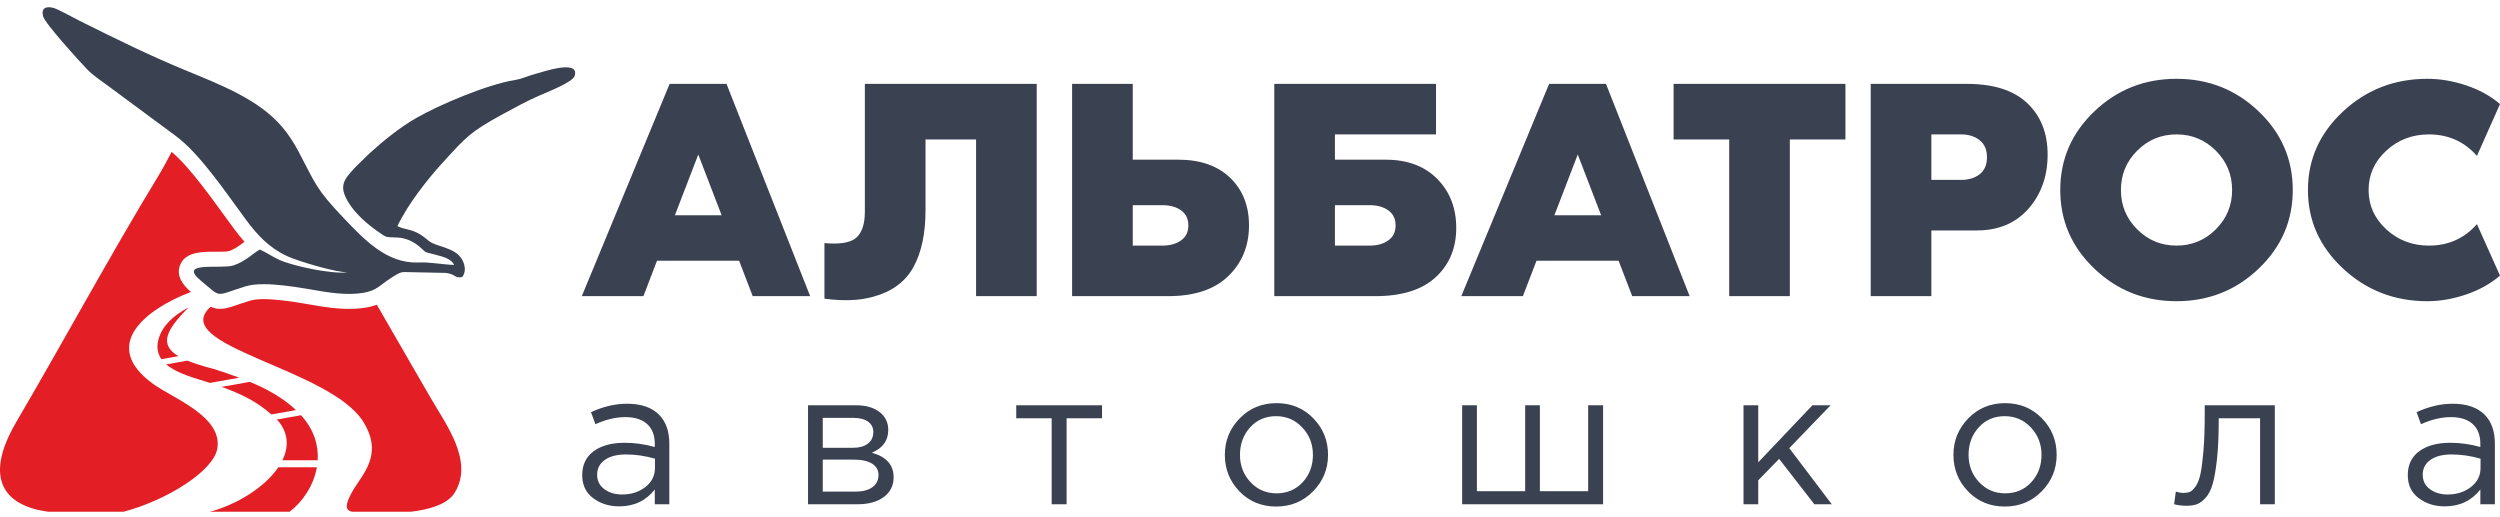
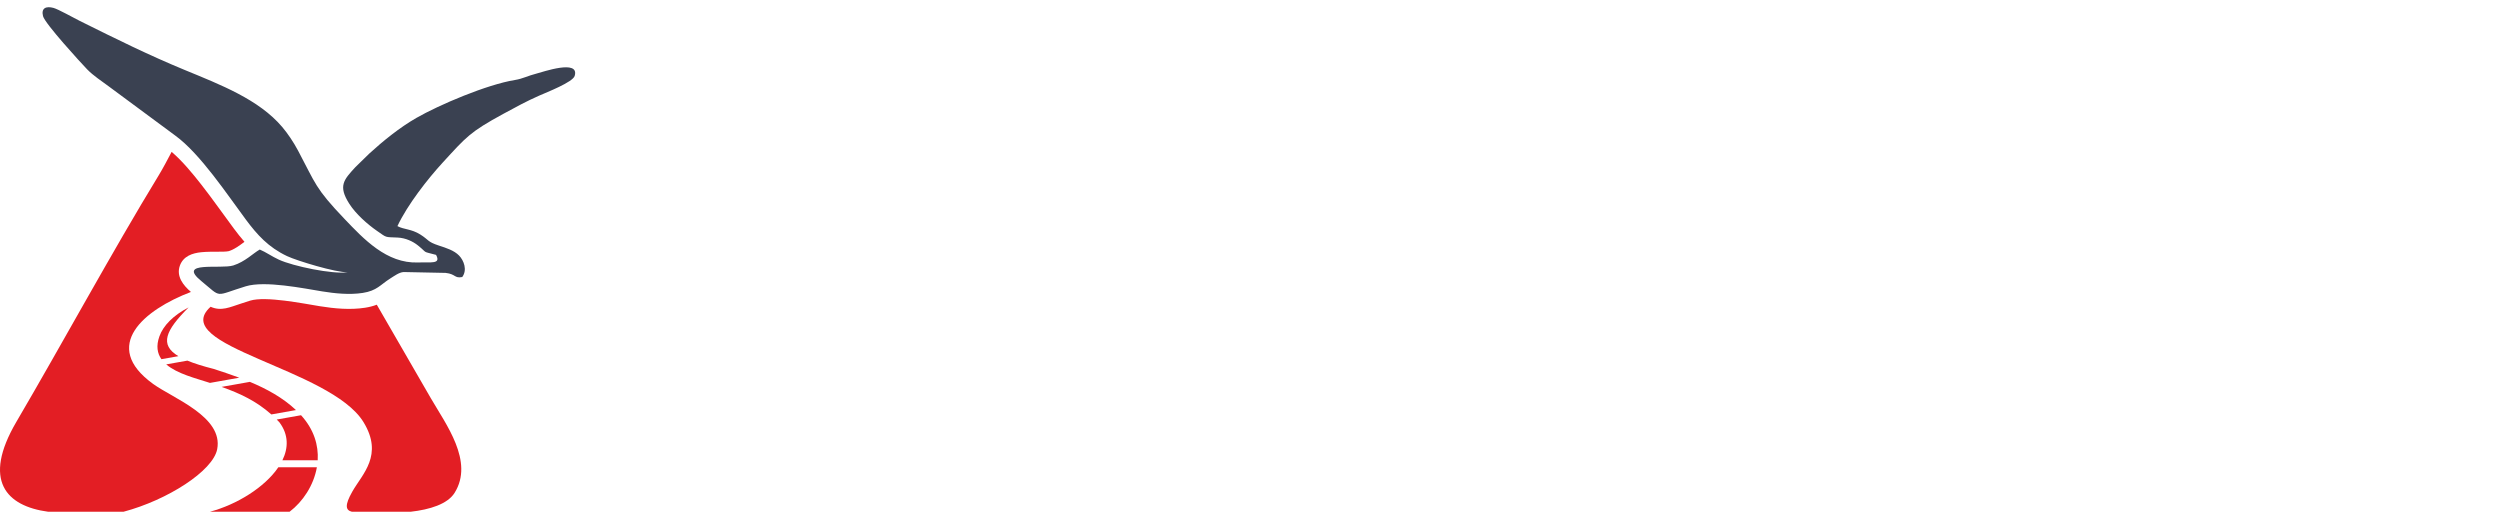
<svg xmlns="http://www.w3.org/2000/svg" width="232" height="48" viewBox="0 0 232 48" fill="none">
  <path fill-rule="evenodd" clip-rule="evenodd" d="M32.656 47.49C32.067 47.346 31.97 46.895 32.701 45.609C33.626 43.983 35.611 42.235 33.73 39.167C30.664 34.168 15.508 32.096 19.545 28.467C19.766 28.566 19.999 28.634 20.247 28.655C20.728 28.695 21.167 28.572 21.617 28.424C22.15 28.249 22.674 28.064 23.212 27.9C24.649 27.46 28.153 28.169 29.686 28.417C31.048 28.638 32.505 28.771 33.876 28.558C34.263 28.498 34.622 28.408 34.966 28.276C36.632 31.159 38.293 34.036 39.972 36.94C41.386 39.386 44.004 42.822 42.188 45.733C41.535 46.781 39.888 47.288 38.113 47.49H32.656ZM17.719 27.092C13.392 28.743 9.309 32.093 14.213 35.632C16.073 36.975 20.734 38.673 20.156 41.684C19.766 43.712 15.522 46.412 11.463 47.49H4.47C0.579 46.967 -1.675 44.597 1.52 39.146C5.779 31.882 10.451 23.28 14.728 16.271C15.135 15.604 15.524 14.853 15.928 14.093C16.938 14.958 17.891 16.121 18.675 17.123C19.724 18.461 20.69 19.854 21.705 21.215C22.03 21.651 22.353 22.06 22.687 22.441C22.232 22.78 21.783 23.129 21.235 23.305C21.01 23.364 20.527 23.356 20.29 23.358C19.758 23.362 19.217 23.353 18.688 23.405C17.852 23.487 17.01 23.772 16.695 24.645C16.335 25.638 17.006 26.488 17.719 27.092Z" fill="#E31E24" />
-   <path fill-rule="evenodd" clip-rule="evenodd" d="M32.269 25.267C30.861 25.466 27.211 24.71 25.876 24.095C25.225 23.795 24.688 23.402 24.106 23.157C23.48 23.51 22.757 24.281 21.653 24.633C20.494 25.002 16.372 24.19 18.679 26.08C20.641 27.688 19.834 27.478 22.804 26.569C24.584 26.024 28.177 26.762 29.909 27.043C31.055 27.229 32.428 27.375 33.662 27.183C34.98 26.979 35.299 26.422 36.2 25.854C36.603 25.6 37.028 25.28 37.449 25.245L41.352 25.325C42.318 25.431 42.15 25.852 42.896 25.709C43.382 25.053 43.051 24.183 42.607 23.721C42.138 23.233 41.4 23.009 40.735 22.791C39.631 22.427 39.834 22.285 39.006 21.763C38.166 21.233 37.504 21.317 36.881 20.984C37.799 19.021 39.683 16.611 41.096 15.073C43.275 12.702 43.599 12.258 46.706 10.567C47.9 9.917 48.865 9.393 50.024 8.88C50.775 8.548 53.154 7.627 53.33 7.044C53.806 5.469 50.36 6.684 49.769 6.833C48.992 7.029 48.519 7.304 47.803 7.42C45.169 7.846 40.738 9.74 38.629 10.949C37.099 11.827 35.541 13.088 34.269 14.252L32.978 15.513C31.901 16.686 31.357 17.251 32.413 18.907C33.008 19.843 34.08 20.8 34.998 21.435C35.924 22.076 35.68 21.994 36.894 22.045C37.645 22.077 38.329 22.412 38.774 22.768C39.766 23.562 39.074 23.279 40.466 23.652C41.164 23.838 41.884 24.02 42.147 24.585C40.951 24.543 39.995 24.313 38.782 24.358C35.884 24.464 33.749 22.178 31.985 20.331C29.226 17.442 29.309 17.071 27.66 13.977C27.225 13.162 26.698 12.384 26.19 11.785C24.026 9.232 20.483 7.872 17.133 6.49C13.811 5.119 10.809 3.634 7.373 1.925C6.755 1.618 5.413 0.855 4.959 0.733C4.29 0.553 3.801 0.735 3.993 1.498C4.168 2.193 7.535 5.863 8.084 6.432C8.661 7.029 9.459 7.54 10.07 7.999L16.268 12.584C18.6 14.283 21.106 18.084 22.821 20.384C23.864 21.783 24.899 22.945 26.642 23.768C27.579 24.21 31.166 25.293 32.269 25.267Z" fill="#3A4151" />
+   <path fill-rule="evenodd" clip-rule="evenodd" d="M32.269 25.267C30.861 25.466 27.211 24.71 25.876 24.095C25.225 23.795 24.688 23.402 24.106 23.157C23.48 23.51 22.757 24.281 21.653 24.633C20.494 25.002 16.372 24.19 18.679 26.08C20.641 27.688 19.834 27.478 22.804 26.569C24.584 26.024 28.177 26.762 29.909 27.043C31.055 27.229 32.428 27.375 33.662 27.183C34.98 26.979 35.299 26.422 36.2 25.854C36.603 25.6 37.028 25.28 37.449 25.245L41.352 25.325C42.318 25.431 42.15 25.852 42.896 25.709C43.382 25.053 43.051 24.183 42.607 23.721C42.138 23.233 41.4 23.009 40.735 22.791C39.631 22.427 39.834 22.285 39.006 21.763C38.166 21.233 37.504 21.317 36.881 20.984C37.799 19.021 39.683 16.611 41.096 15.073C43.275 12.702 43.599 12.258 46.706 10.567C47.9 9.917 48.865 9.393 50.024 8.88C50.775 8.548 53.154 7.627 53.33 7.044C53.806 5.469 50.36 6.684 49.769 6.833C48.992 7.029 48.519 7.304 47.803 7.42C45.169 7.846 40.738 9.74 38.629 10.949C37.099 11.827 35.541 13.088 34.269 14.252L32.978 15.513C31.901 16.686 31.357 17.251 32.413 18.907C33.008 19.843 34.08 20.8 34.998 21.435C35.924 22.076 35.68 21.994 36.894 22.045C37.645 22.077 38.329 22.412 38.774 22.768C39.766 23.562 39.074 23.279 40.466 23.652C40.951 24.543 39.995 24.313 38.782 24.358C35.884 24.464 33.749 22.178 31.985 20.331C29.226 17.442 29.309 17.071 27.66 13.977C27.225 13.162 26.698 12.384 26.19 11.785C24.026 9.232 20.483 7.872 17.133 6.49C13.811 5.119 10.809 3.634 7.373 1.925C6.755 1.618 5.413 0.855 4.959 0.733C4.29 0.553 3.801 0.735 3.993 1.498C4.168 2.193 7.535 5.863 8.084 6.432C8.661 7.029 9.459 7.54 10.07 7.999L16.268 12.584C18.6 14.283 21.106 18.084 22.821 20.384C23.864 21.783 24.899 22.945 26.642 23.768C27.579 24.21 31.166 25.293 32.269 25.267Z" fill="#3A4151" />
  <path d="M19.838 34.238C20.597 34.486 21.398 34.749 22.205 35.05L19.481 35.534L19.423 35.514C18.211 35.117 16.448 34.694 15.426 33.815L17.391 33.466C18.03 33.732 18.841 33.986 19.838 34.238ZM23.19 35.437C24.731 36.079 26.24 36.895 27.466 38.054L25.181 38.46C23.784 37.217 22.282 36.516 20.566 35.903L23.19 35.437ZM27.937 38.533C29.14 39.854 29.566 41.32 29.483 42.71L26.208 42.712C26.771 41.557 26.787 40.335 25.932 39.194C25.849 39.105 25.765 39.018 25.681 38.933L27.937 38.533ZM29.406 43.361C29.112 45.044 28.101 46.559 26.873 47.49H19.48C21.956 46.835 24.565 45.231 25.829 43.363L29.406 43.361ZM14.98 33.332C14.597 32.789 14.474 32.103 14.793 31.214C15.15 30.22 16.067 29.271 17.505 28.526C15.356 30.67 14.775 31.988 16.553 33.053L14.98 33.332Z" fill="#E31E24" />
-   <path d="M67.419 7.782L75.183 27.483H69.852L68.591 24.199H60.969L59.709 27.483H53.992L62.142 7.782H67.419ZM62.63 19.978H66.969L64.8 14.339L62.63 19.978ZM96.207 7.782V27.483H90.579V12.942H85.888V19.509C85.888 21.678 85.512 23.442 84.759 24.8C84.007 26.159 82.761 27.072 81.022 27.541C79.79 27.893 78.285 27.952 76.507 27.717V22.558C77.777 22.675 78.696 22.558 79.263 22.206C79.927 21.776 80.259 20.926 80.259 19.655V7.782H96.207ZM109.341 14.818C111.393 14.818 113.001 15.38 114.164 16.504C115.326 17.628 115.908 19.098 115.908 20.916C115.908 22.811 115.268 24.38 113.988 25.621C112.707 26.862 110.846 27.483 108.403 27.483H99.491V7.782H105.12V14.818H109.341ZM107.875 22.792C108.579 22.792 109.155 22.631 109.605 22.308C110.054 21.986 110.279 21.522 110.279 20.916C110.279 20.31 110.054 19.846 109.605 19.523C109.155 19.201 108.579 19.04 107.875 19.04H105.12V22.792H107.875ZM128.573 14.818C130.605 14.818 132.208 15.414 133.38 16.606C134.553 17.798 135.139 19.313 135.139 21.15C135.139 23.026 134.504 24.551 133.234 25.724C131.963 26.896 130.097 27.483 127.634 27.483H118.253V7.782H133.263V12.473H123.882V14.818H128.573ZM127.107 22.792C127.81 22.792 128.387 22.631 128.836 22.308C129.286 21.986 129.511 21.522 129.511 20.916C129.511 20.31 129.286 19.846 128.836 19.523C128.387 19.201 127.81 19.04 127.107 19.04H123.882V22.792H127.107ZM149.035 7.782L156.799 27.483H151.469L150.208 24.199H142.586L141.325 27.483H135.608L143.758 7.782H149.035ZM144.247 19.978H148.586L146.416 14.339L144.247 19.978ZM155.309 7.782H171.257V12.942H166.097V27.483H160.469V12.942H155.309V7.782ZM182.514 7.782C184.997 7.782 186.868 8.378 188.128 9.57C189.389 10.762 190.019 12.355 190.019 14.349C190.019 16.342 189.428 18.013 188.246 19.362C187.063 20.71 185.466 21.385 183.453 21.385H179.231V27.483H173.602V7.782H182.514ZM181.987 16.694C182.69 16.694 183.267 16.518 183.716 16.166C184.166 15.815 184.391 15.287 184.391 14.584C184.391 13.899 184.166 13.377 183.716 13.015C183.267 12.653 182.69 12.473 181.987 12.473H179.231V16.694H181.987ZM194.358 10.333C196.469 8.32 199.01 7.313 201.98 7.313C204.951 7.313 207.492 8.32 209.603 10.333C211.713 12.346 212.769 14.779 212.769 17.632C212.769 20.486 211.713 22.919 209.603 24.932C207.492 26.945 204.951 27.952 201.98 27.952C199.01 27.952 196.469 26.945 194.358 24.932C192.247 22.919 191.192 20.486 191.192 17.632C191.192 14.779 192.247 12.346 194.358 10.333ZM198.331 21.282C199.337 22.289 200.554 22.792 201.98 22.792C203.407 22.792 204.624 22.289 205.63 21.282C206.637 20.276 207.14 19.059 207.14 17.632C207.14 16.206 206.637 14.989 205.63 13.982C204.624 12.976 203.407 12.473 201.98 12.473C200.554 12.473 199.337 12.976 198.331 13.982C197.324 14.989 196.821 16.206 196.821 17.632C196.821 19.059 197.324 20.276 198.331 21.282ZM225.404 22.792C227.202 22.792 228.687 22.128 229.86 20.799L232 25.577C231.14 26.32 230.1 26.901 228.878 27.321C227.657 27.741 226.45 27.952 225.257 27.952C222.209 27.952 219.599 26.94 217.43 24.917C215.261 22.895 214.176 20.466 214.176 17.632C214.176 14.799 215.261 12.37 217.43 10.347C219.599 8.324 222.209 7.313 225.257 7.313C226.45 7.313 227.657 7.518 228.878 7.929C230.1 8.339 231.14 8.916 232 9.658L229.86 14.466C228.687 13.137 227.202 12.473 225.404 12.473C223.86 12.473 222.541 12.976 221.446 13.982C220.352 14.989 219.805 16.206 219.805 17.632C219.805 19.059 220.352 20.276 221.446 21.282C222.541 22.289 223.86 22.792 225.404 22.792Z" fill="#3A4151" />
-   <path d="M57.458 46.99C56.522 46.99 55.717 46.735 55.041 46.226C54.366 45.716 54.029 45.005 54.029 44.093C54.029 43.134 54.384 42.394 55.095 41.872C55.805 41.351 56.759 41.09 57.955 41.09C58.903 41.09 59.839 41.221 60.763 41.481V41.197C60.763 40.392 60.526 39.776 60.052 39.349C59.578 38.923 58.909 38.709 58.044 38.709C57.144 38.709 56.214 38.929 55.255 39.367L54.846 38.248C55.983 37.726 57.097 37.466 58.186 37.466C59.489 37.466 60.478 37.803 61.154 38.478C61.793 39.118 62.113 40.018 62.113 41.179V46.794H60.763V45.426C59.945 46.468 58.844 46.99 57.458 46.99ZM57.724 45.888C58.577 45.888 59.3 45.657 59.892 45.195C60.484 44.733 60.781 44.141 60.781 43.418V42.565C59.88 42.305 58.986 42.174 58.097 42.174C57.257 42.174 56.599 42.343 56.125 42.681C55.651 43.018 55.414 43.477 55.414 44.058C55.414 44.615 55.637 45.059 56.081 45.391C56.525 45.722 57.073 45.888 57.724 45.888ZM74.985 46.794V37.608H79.427C80.34 37.608 81.068 37.815 81.613 38.23C82.158 38.644 82.43 39.201 82.43 39.9C82.43 40.883 81.921 41.588 80.902 42.014C82.253 42.382 82.928 43.14 82.928 44.289C82.928 45.059 82.626 45.669 82.022 46.119C81.418 46.569 80.606 46.794 79.587 46.794H74.985ZM76.353 45.621H79.41C80.061 45.621 80.576 45.485 80.956 45.213C81.335 44.94 81.524 44.561 81.524 44.076C81.524 43.626 81.326 43.276 80.929 43.027C80.532 42.779 79.966 42.654 79.232 42.654H76.353V45.621ZM76.353 41.553H79.179C79.747 41.553 80.2 41.425 80.538 41.17C80.876 40.916 81.044 40.551 81.044 40.078C81.044 39.687 80.885 39.373 80.565 39.136C80.245 38.899 79.795 38.781 79.214 38.781H76.353V41.553ZM97.594 46.794V38.816H94.307V37.608H102.268V38.816H98.981V46.794H97.594ZM121.856 45.595C120.932 46.537 119.789 47.007 118.427 47.007C117.065 47.007 115.93 46.539 115.024 45.604C114.118 44.668 113.665 43.537 113.665 42.21C113.665 40.895 114.124 39.767 115.042 38.825C115.96 37.883 117.1 37.412 118.462 37.412C119.825 37.412 120.962 37.88 121.874 38.816C122.786 39.752 123.242 40.883 123.242 42.21C123.242 43.525 122.78 44.653 121.856 45.595ZM118.462 45.781C119.446 45.781 120.254 45.438 120.888 44.751C121.522 44.064 121.839 43.217 121.839 42.21C121.839 41.215 121.51 40.368 120.852 39.669C120.195 38.97 119.386 38.621 118.427 38.621C117.444 38.621 116.638 38.967 116.01 39.66C115.383 40.353 115.069 41.203 115.069 42.21C115.069 43.205 115.394 44.049 116.046 44.742C116.697 45.435 117.503 45.781 118.462 45.781ZM135.688 46.794V37.608H137.056V45.586H141.534V37.608H142.902V45.586H147.38V37.608H148.766V46.794H135.688ZM161.798 46.794V37.608H163.166V42.903L168.194 37.608H169.882L166.044 41.588L169.989 46.794H168.372L165.102 42.583L163.166 44.573V46.794H161.798ZM189.471 45.595C188.547 46.537 187.404 47.007 186.041 47.007C184.679 47.007 183.545 46.539 182.639 45.604C181.733 44.668 181.279 43.537 181.279 42.21C181.279 40.895 181.738 39.767 182.657 38.825C183.575 37.883 184.715 37.412 186.077 37.412C187.439 37.412 188.576 37.88 189.489 38.816C190.401 39.752 190.857 40.883 190.857 42.21C190.857 43.525 190.395 44.653 189.471 45.595ZM186.077 45.781C187.06 45.781 187.869 45.438 188.502 44.751C189.136 44.064 189.453 43.217 189.453 42.21C189.453 41.215 189.124 40.368 188.467 39.669C187.809 38.97 187.001 38.621 186.041 38.621C185.058 38.621 184.253 38.967 183.625 39.66C182.997 40.353 182.683 41.203 182.683 42.21C182.683 43.205 183.009 44.049 183.66 44.742C184.312 45.435 185.117 45.781 186.077 45.781ZM202.858 46.936C202.503 46.936 202.136 46.889 201.756 46.794L201.916 45.621C202.189 45.704 202.408 45.746 202.574 45.746C202.834 45.746 203.048 45.713 203.214 45.648C203.379 45.583 203.56 45.411 203.755 45.133C203.951 44.854 204.102 44.461 204.209 43.951C204.315 43.442 204.407 42.719 204.484 41.783C204.561 40.848 204.599 39.711 204.599 38.372V37.608H211.103V46.794H209.735V38.816H205.897V39.029C205.897 40.427 205.843 41.618 205.737 42.601C205.63 43.584 205.497 44.354 205.337 44.911C205.177 45.468 204.955 45.9 204.671 46.208C204.386 46.516 204.111 46.714 203.844 46.803C203.578 46.892 203.249 46.936 202.858 46.936ZM226.871 46.99C225.935 46.99 225.13 46.735 224.455 46.226C223.779 45.716 223.442 45.005 223.442 44.093C223.442 43.134 223.797 42.394 224.508 41.872C225.219 41.351 226.172 41.09 227.369 41.09C228.316 41.09 229.252 41.221 230.176 41.481V41.197C230.176 40.392 229.939 39.776 229.465 39.349C228.991 38.923 228.322 38.709 227.457 38.709C226.557 38.709 225.627 38.929 224.668 39.367L224.259 38.248C225.396 37.726 226.51 37.466 227.6 37.466C228.903 37.466 229.892 37.803 230.567 38.478C231.207 39.118 231.526 40.018 231.526 41.179V46.794H230.176V45.426C229.359 46.468 228.257 46.99 226.871 46.99ZM227.138 45.888C227.991 45.888 228.713 45.657 229.305 45.195C229.898 44.733 230.194 44.141 230.194 43.418V42.565C229.294 42.305 228.399 42.174 227.511 42.174C226.67 42.174 226.012 42.343 225.538 42.681C225.065 43.018 224.828 43.477 224.828 44.058C224.828 44.615 225.05 45.059 225.494 45.391C225.938 45.722 226.486 45.888 227.138 45.888Z" fill="#3A4151" />
</svg>